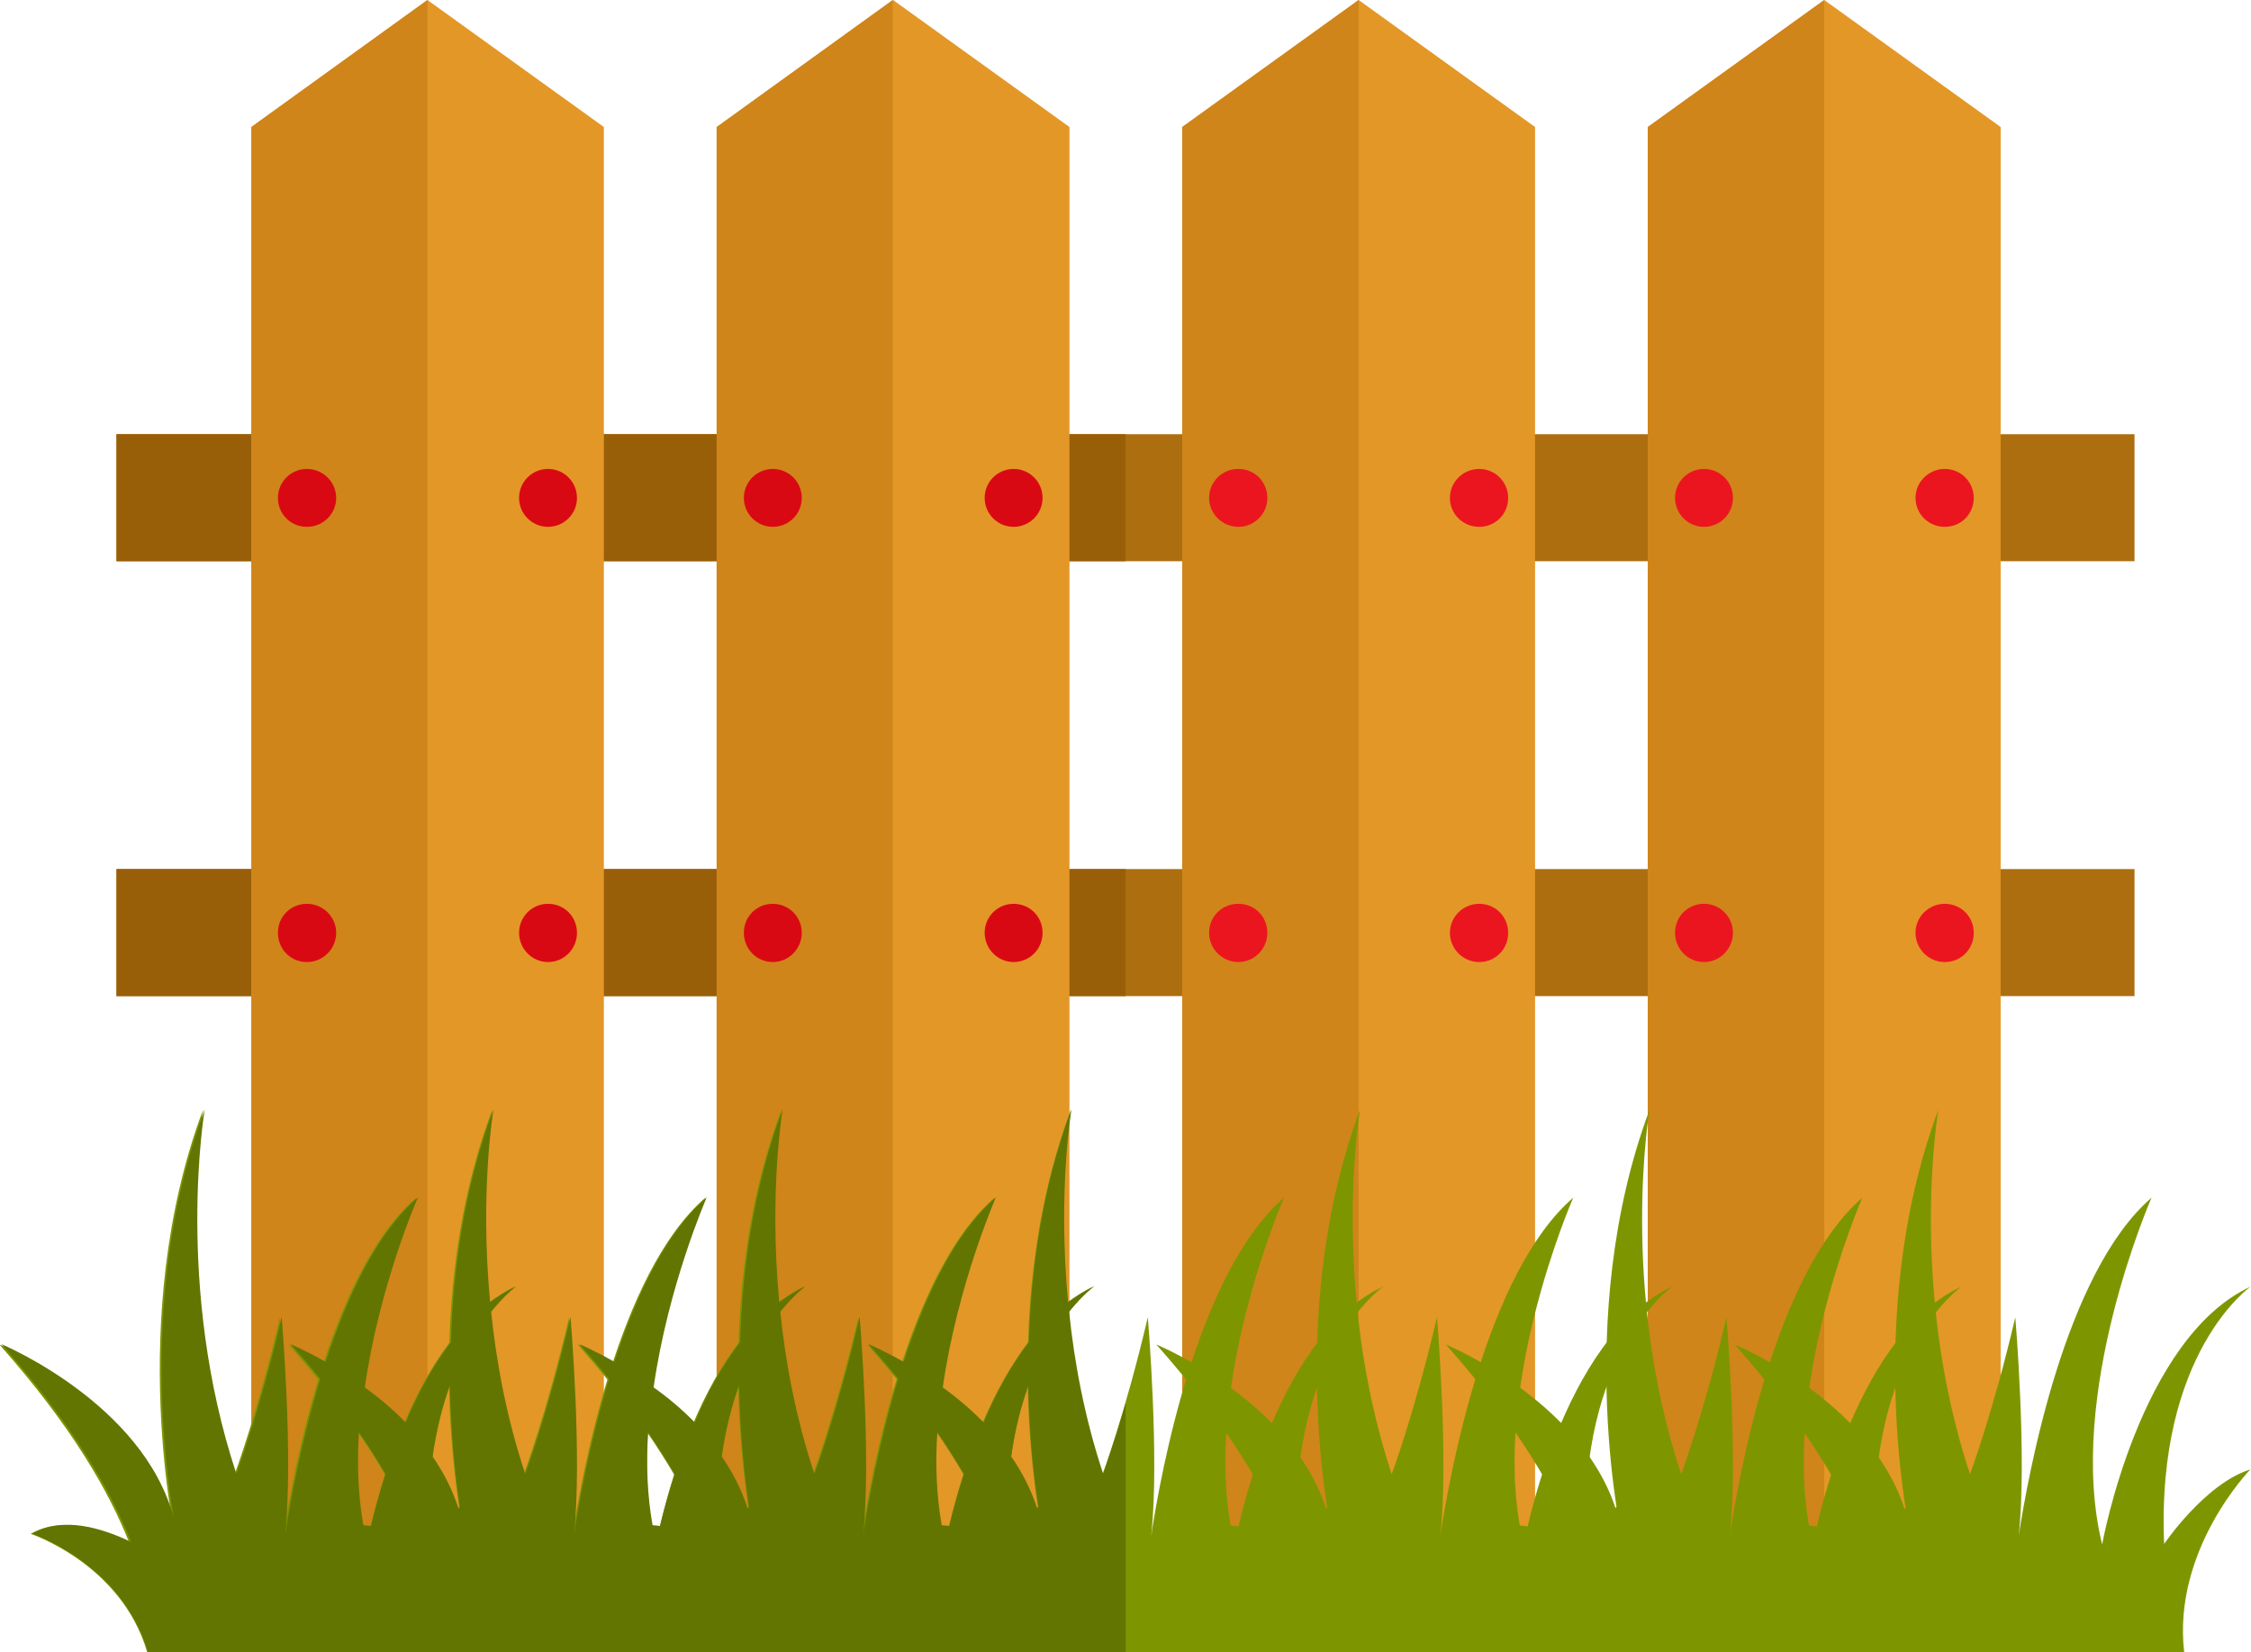
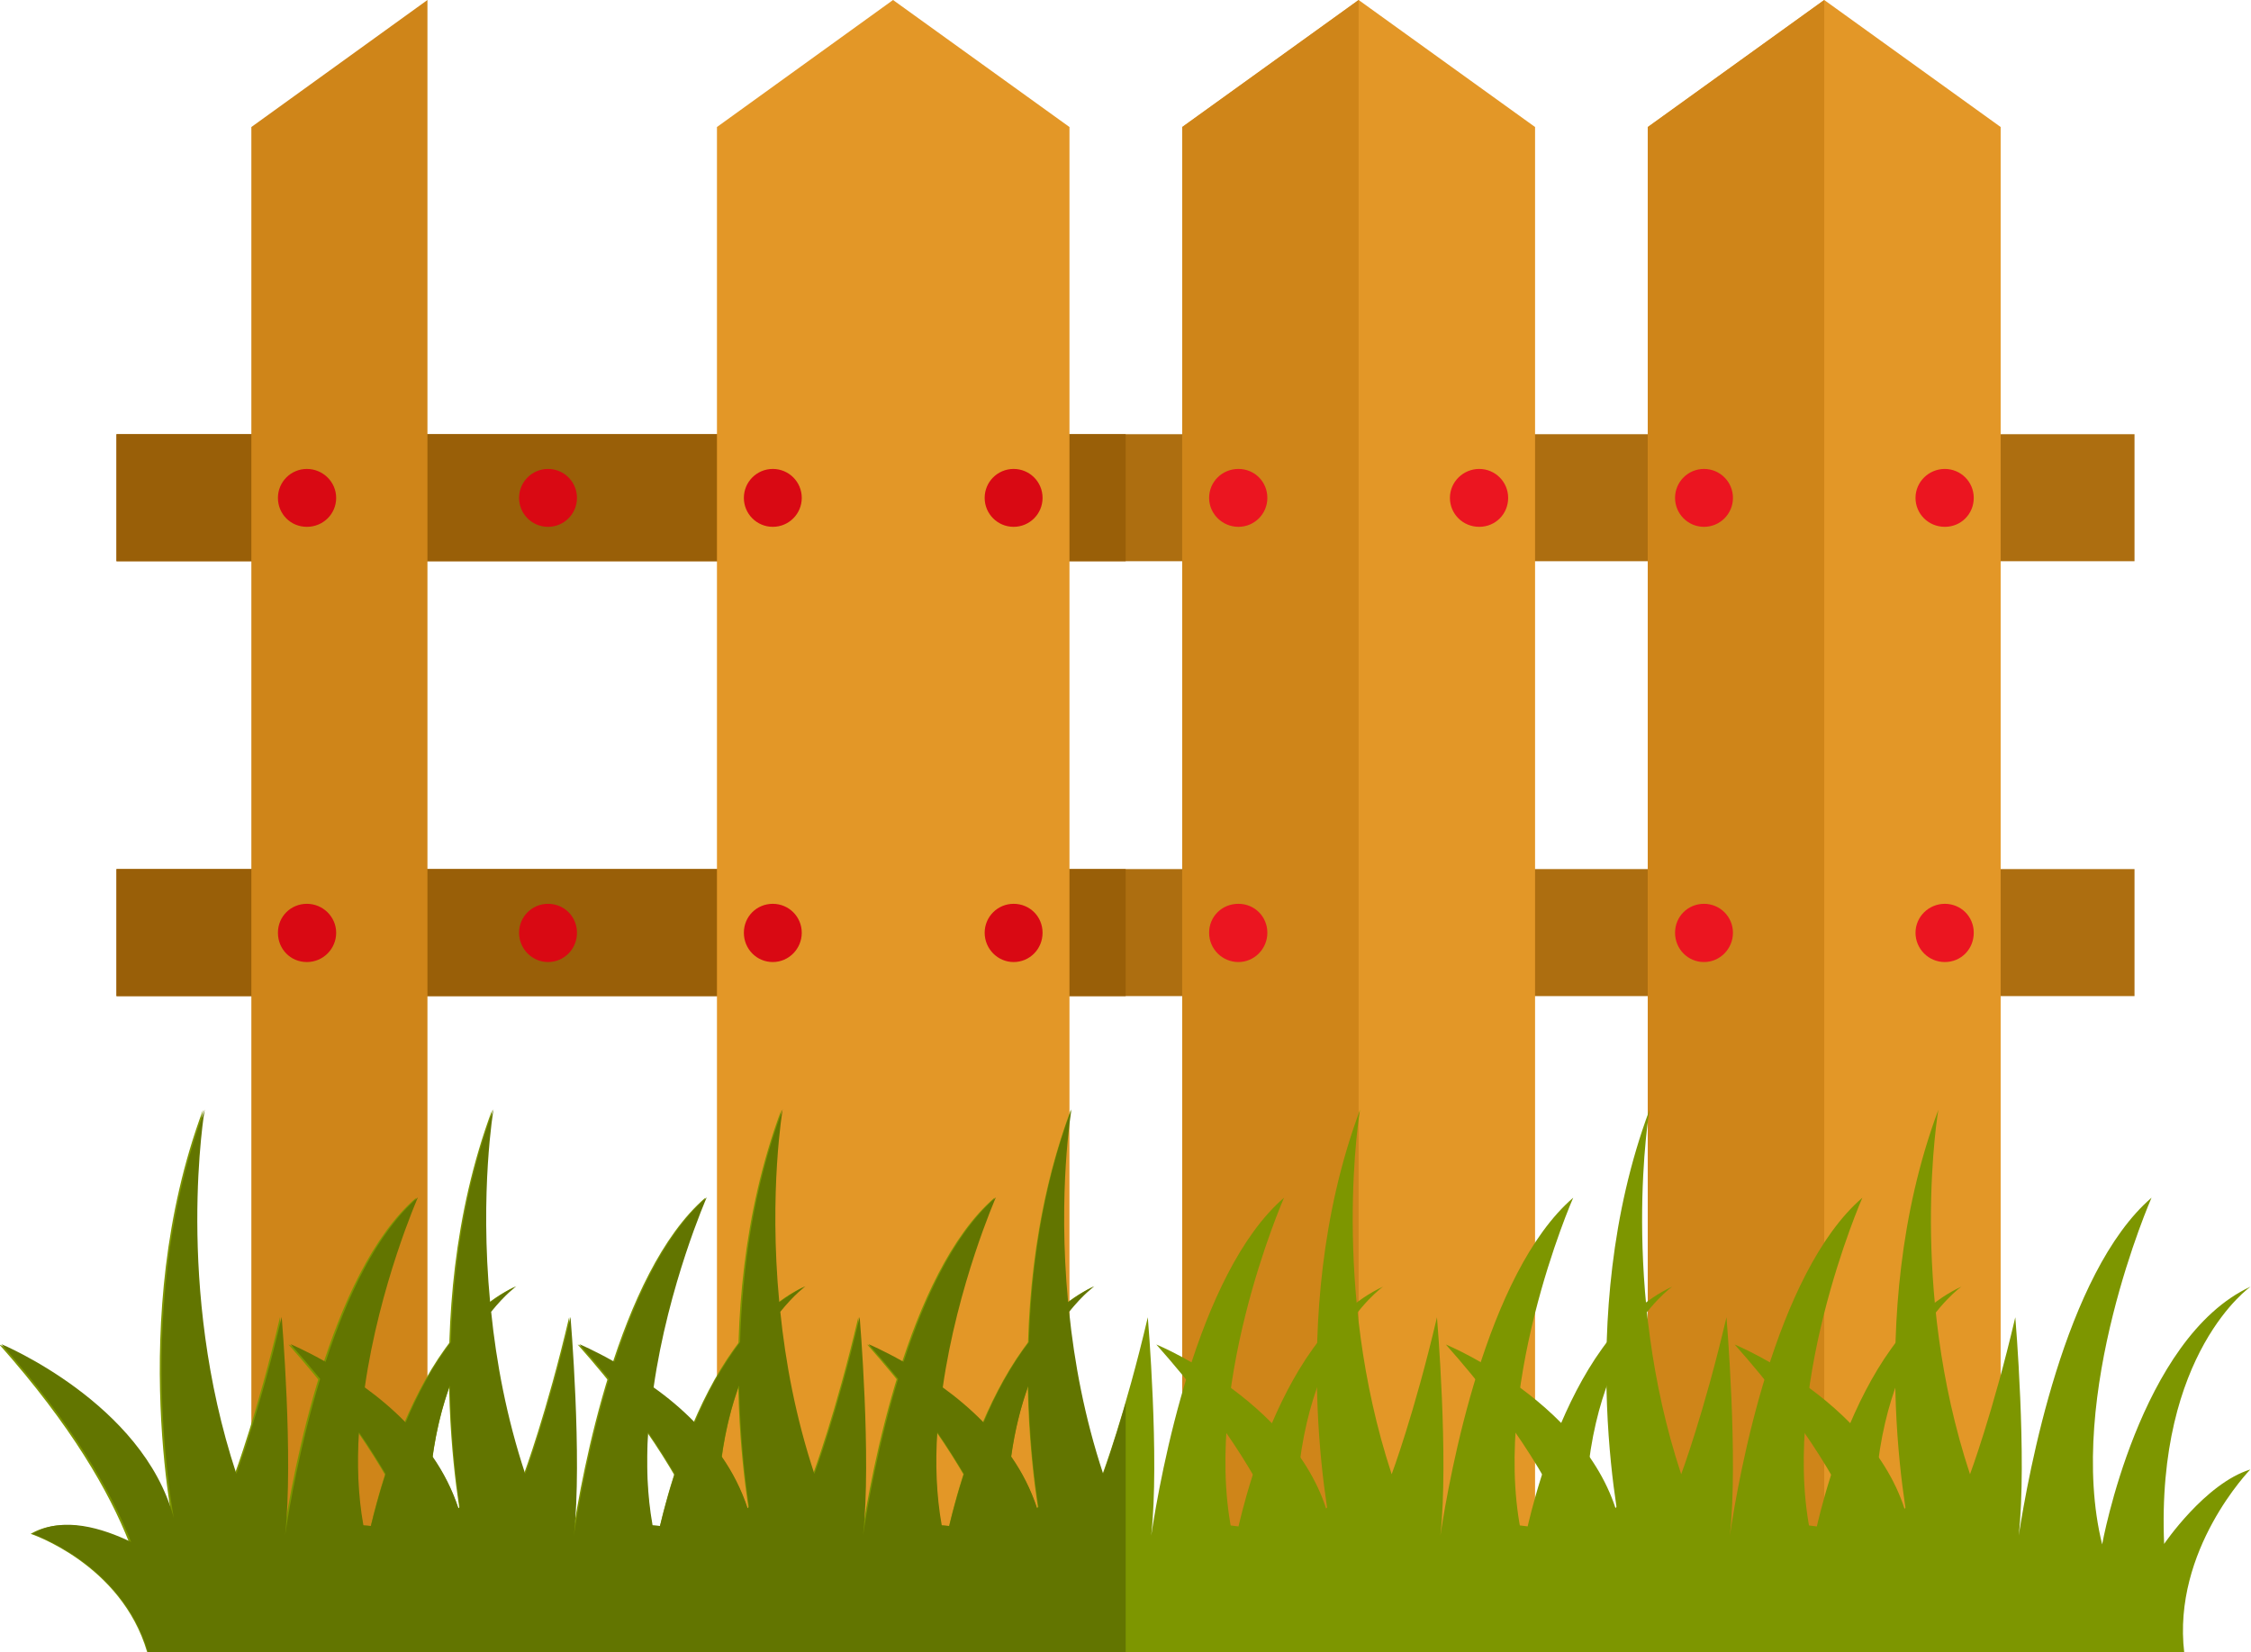
<svg xmlns="http://www.w3.org/2000/svg" id="b" viewBox="0 0 66.09 48.52">
  <g id="c">
    <rect x="3.42" y="25.52" width="59.25" height="3.73" style="fill:#ad6e10;" />
    <rect x="3.42" y="12.75" width="59.25" height="3.73" style="fill:#ad6e10;" />
    <rect x="3.42" y="25.52" width="29.63" height="3.73" style="fill:#995f08;" />
    <rect x="3.42" y="12.75" width="29.63" height="3.73" style="fill:#995f08;" />
-     <polygon points="17.73 45.35 7.38 45.35 7.38 3.73 12.55 0 17.73 3.73 17.73 45.35" style="fill:#e39727;" />
    <polygon points="31.4 45.35 21.05 45.35 21.05 3.73 26.22 0 31.4 3.73 31.4 45.35" style="fill:#e39727;" />
    <polygon points="45.07 45.35 34.71 45.35 34.71 3.73 39.89 0 45.07 3.73 45.07 45.35" style="fill:#e39727;" />
    <polygon points="58.74 45.35 48.38 45.35 48.38 3.73 53.56 0 58.74 3.73 58.74 45.35" style="fill:#e39727;" />
    <polygon points="39.89 0 34.71 3.73 34.71 45.35 39.89 45.35 39.89 0" style="fill:#cf8519;" />
    <polygon points="53.56 0 48.38 3.73 48.38 45.35 53.56 45.35 53.56 0" style="fill:#cf8519;" />
-     <polygon points="26.21 0 21.04 3.73 21.04 45.35 26.21 45.35 26.21 0" style="fill:#cf8519;" />
    <polygon points="12.55 0 7.38 3.73 7.38 45.35 12.55 45.35 12.55 0" style="fill:#cf8519;" />
    <circle cx="50.03" cy="14.62" r=".85" style="fill:#eb1520;" />
    <path d="m56.24,14.62c0,.47.38.85.86.85s.85-.38.85-.85-.38-.85-.85-.85-.86.38-.86.85Z" style="fill:#eb1520;" />
    <path d="m50.88,27.39c0,.47-.38.86-.85.86s-.85-.38-.85-.86.38-.85.85-.85.85.38.85.85Z" style="fill:#eb1520;" />
    <path d="m56.24,27.39c0,.47.38.86.86.86s.85-.38.85-.86-.38-.85-.85-.85-.86.38-.86.85Z" style="fill:#eb1520;" />
    <path d="m37.21,14.62c0,.47-.38.85-.85.85s-.86-.38-.86-.85.38-.85.86-.85.85.38.85.85Z" style="fill:#eb1520;" />
    <path d="m42.57,14.62c0,.47.38.85.86.85s.85-.38.85-.85-.38-.85-.85-.85-.86.38-.86.85Z" style="fill:#eb1520;" />
-     <path d="m37.21,27.39c0,.47-.38.86-.85.86s-.86-.38-.86-.86.38-.85.86-.85.85.38.85.85Z" style="fill:#eb1520;" />
-     <path d="m42.57,27.39c0,.47.38.86.86.86s.85-.38.85-.86-.38-.85-.85-.85-.86.38-.86.85Z" style="fill:#eb1520;" />
+     <path d="m37.21,27.39c0,.47-.38.86-.85.86s-.86-.38-.86-.86.38-.85.86-.85.85.38.85.85" style="fill:#eb1520;" />
    <path d="m23.54,14.62c0,.47-.38.85-.85.85s-.85-.38-.85-.85.38-.85.85-.85.85.38.85.85Z" style="fill:#d90913;" />
    <path d="m28.91,14.62c0,.47.38.85.85.85s.85-.38.85-.85-.38-.85-.85-.85-.85.38-.85.85Z" style="fill:#d90913;" />
    <path d="m23.54,27.39c0,.47-.38.86-.85.86s-.85-.38-.85-.86.38-.85.85-.85.85.38.85.85Z" style="fill:#d90913;" />
    <path d="m28.91,27.39c0,.47.38.86.85.86s.85-.38.85-.86-.38-.85-.85-.85-.85.38-.85.85Z" style="fill:#d90913;" />
    <path d="m9.87,14.62c0,.47-.38.85-.86.85s-.85-.38-.85-.85.38-.85.85-.85.86.38.86.85Z" style="fill:#d90913;" />
    <path d="m15.24,14.62c0,.47.38.85.85.85s.85-.38.85-.85-.38-.85-.85-.85-.85.38-.85.85Z" style="fill:#d90913;" />
    <path d="m9.87,27.39c0,.47-.38.86-.86.86s-.85-.38-.85-.86.38-.85.85-.85.86.38.86.85Z" style="fill:#d90913;" />
    <path d="m15.24,27.39c0,.47.38.86.85.86s.85-.38.85-.86-.38-.85-.85-.85-.85.38-.85.85Z" style="fill:#d90913;" />
    <path d="m12.59,45.35c-.24-5.64,2.54-7.57,2.54-7.57-3.27,1.51-4.36,7.57-4.36,7.57-1.09-4.4,1.45-10.18,1.45-10.18-2.56,2.21-3.63,8.14-3.9,9.92.25-2.26-.1-6.41-.1-6.41-.66,2.82-1.33,4.61-1.33,4.61-1.82-5.5-.93-10.7-.93-10.7-2.3,6.17-.77,12.76-.77,12.76-.4-3.89-5.21-5.87-5.21-5.87,2.13,2.4,3.23,4.34,3.81,5.81-.83-.4-1.99-.77-2.89-.25,0,0,2.66.88,3.42,3.47,0,0,0,.02,0,.02h8.86c-.36-3.02,1.94-5.38,1.94-5.38-1.33.41-2.54,2.2-2.54,2.2Z" style="fill:#7d9600;" />
    <path d="m21.08,45.35c-.24-5.64,2.54-7.57,2.54-7.57-3.27,1.51-4.36,7.57-4.36,7.57-1.09-4.4,1.45-10.18,1.45-10.18-2.56,2.21-3.63,8.14-3.9,9.92.25-2.26-.1-6.41-.1-6.41-.66,2.82-1.33,4.61-1.33,4.61-1.82-5.5-.93-10.7-.93-10.7-2.3,6.17-.77,12.76-.77,12.76-.4-3.89-5.21-5.87-5.21-5.87,2.13,2.4,3.23,4.34,3.81,5.81-.83-.4-1.99-.77-2.89-.25,0,0,2.66.88,3.42,3.47,0,0,0,.02,0,.02h8.86c-.36-3.02,1.94-5.38,1.94-5.38-1.33.41-2.54,2.2-2.54,2.2Z" style="fill:#7d9600;" />
    <path d="m29.57,45.35c-.24-5.64,2.54-7.57,2.54-7.57-3.27,1.51-4.36,7.57-4.36,7.57-1.09-4.4,1.45-10.18,1.45-10.18-2.56,2.21-3.63,8.14-3.9,9.92.25-2.26-.1-6.41-.1-6.41-.66,2.82-1.33,4.61-1.33,4.61-1.82-5.5-.93-10.7-.93-10.7-2.3,6.17-.77,12.76-.77,12.76-.4-3.89-5.21-5.87-5.21-5.87,2.13,2.4,3.23,4.34,3.81,5.81-.83-.4-1.99-.77-2.89-.25,0,0,2.66.88,3.42,3.47,0,0,0,.02,0,.02h8.86c-.36-3.02,1.94-5.38,1.94-5.38-1.33.41-2.54,2.2-2.54,2.2Z" style="fill:#7d9600;" />
    <path d="m38.07,45.35c-.24-5.64,2.54-7.57,2.54-7.57-3.27,1.51-4.36,7.57-4.36,7.57-1.09-4.4,1.45-10.18,1.45-10.18-2.56,2.21-3.63,8.14-3.9,9.92.25-2.26-.1-6.41-.1-6.41-.66,2.82-1.33,4.61-1.33,4.61-1.82-5.5-.93-10.7-.93-10.7-2.3,6.17-.77,12.76-.77,12.76-.4-3.89-5.21-5.87-5.21-5.87,2.13,2.4,3.23,4.34,3.81,5.81-.83-.4-1.99-.77-2.89-.25,0,0,2.66.88,3.42,3.47,0,0,0,.02,0,.02h8.86c-.37-3.02,1.94-5.38,1.94-5.38-1.33.41-2.54,2.2-2.54,2.2Z" style="fill:#7d9600;" />
    <path d="m46.56,45.35c-.24-5.64,2.54-7.57,2.54-7.57-3.27,1.51-4.36,7.57-4.36,7.57-1.09-4.4,1.45-10.18,1.45-10.18-2.56,2.21-3.63,8.14-3.9,9.92.25-2.26-.1-6.41-.1-6.41-.66,2.82-1.33,4.61-1.33,4.61-1.81-5.5-.93-10.7-.93-10.7-2.3,6.17-.77,12.76-.77,12.76-.4-3.89-5.21-5.87-5.21-5.87,2.13,2.4,3.24,4.34,3.81,5.81-.83-.4-1.99-.77-2.89-.25,0,0,2.66.88,3.42,3.47,0,0,0,.02,0,.02h8.86c-.36-3.02,1.93-5.38,1.93-5.38-1.33.41-2.54,2.2-2.54,2.2Z" style="fill:#7d9600;" />
    <path d="m55.05,45.35c-.24-5.64,2.54-7.57,2.54-7.57-3.27,1.51-4.36,7.57-4.36,7.57-1.09-4.4,1.45-10.18,1.45-10.18-2.56,2.21-3.63,8.14-3.89,9.92.25-2.26-.1-6.41-.1-6.41-.66,2.82-1.33,4.61-1.33,4.61-1.82-5.5-.93-10.7-.93-10.7-2.3,6.17-.77,12.76-.77,12.76-.4-3.89-5.21-5.87-5.21-5.87,2.13,2.4,3.23,4.34,3.81,5.81-.83-.4-1.99-.77-2.89-.25,0,0,2.66.88,3.42,3.47,0,0,0,.02,0,.02h8.86c-.36-3.02,1.94-5.38,1.94-5.38-1.33.41-2.54,2.2-2.54,2.2Z" style="fill:#7d9600;" />
    <path d="m63.54,45.35c-.24-5.64,2.54-7.57,2.54-7.57-3.27,1.51-4.36,7.57-4.36,7.57-1.09-4.4,1.45-10.18,1.45-10.18-2.56,2.21-3.62,8.14-3.9,9.92.25-2.26-.1-6.41-.1-6.41-.66,2.82-1.33,4.61-1.33,4.61-1.82-5.5-.93-10.7-.93-10.7-2.3,6.17-.77,12.76-.77,12.76-.4-3.89-5.21-5.87-5.21-5.87,2.13,2.4,3.23,4.34,3.81,5.81-.83-.4-1.99-.77-2.89-.25,0,0,2.66.88,3.42,3.47,0,0,0,.02,0,.02h8.86c-.36-3.02,1.94-5.38,1.94-5.38-1.33.41-2.54,2.2-2.54,2.2Z" style="fill:#7d9600;" />
    <path d="m.92,45.03s2.66.88,3.42,3.47c0,0,0,.02,0,.02h28.71v-7.32c-.38,1.31-.66,2.08-.66,2.08-.55-1.66-.85-3.29-1-4.76.42-.52.74-.75.74-.75-.27.12-.52.29-.77.47-.31-3.27.1-5.67.1-5.67-.88,2.35-1.19,4.76-1.25,6.84-.55.72-.99,1.54-1.33,2.36-.39-.4-.8-.74-1.2-1.03.43-3.01,1.56-5.58,1.56-5.58-1.22,1.05-2.09,2.94-2.71,4.83-.6-.34-1.03-.52-1.03-.52.31.35.6.69.87,1.02-.58,1.91-.9,3.73-1.03,4.59.25-2.26-.1-6.41-.1-6.41-.66,2.82-1.33,4.61-1.33,4.61-.55-1.66-.85-3.29-1-4.76.42-.52.74-.75.74-.75-.27.12-.52.29-.77.47-.31-3.27.1-5.67.1-5.67-.88,2.35-1.19,4.76-1.25,6.84-.55.72-.99,1.54-1.33,2.36-.39-.4-.8-.74-1.21-1.03.43-3.01,1.56-5.58,1.56-5.58-1.22,1.05-2.09,2.94-2.71,4.83-.6-.34-1.03-.52-1.03-.52.31.35.6.69.87,1.02-.58,1.91-.9,3.73-1.03,4.59.25-2.26-.1-6.41-.1-6.41-.66,2.82-1.33,4.61-1.33,4.61-.55-1.66-.85-3.29-1-4.76.42-.52.74-.75.74-.75-.27.12-.52.29-.77.47-.31-3.27.1-5.67.1-5.67-.88,2.35-1.19,4.76-1.25,6.84-.55.72-.99,1.54-1.33,2.36-.39-.4-.8-.74-1.2-1.03.43-3.01,1.56-5.58,1.56-5.58-1.22,1.05-2.09,2.94-2.71,4.83-.6-.34-1.03-.52-1.03-.52.31.35.6.69.87,1.02-.58,1.91-.9,3.73-1.03,4.59.25-2.26-.1-6.41-.1-6.41-.66,2.82-1.33,4.61-1.33,4.61-1.82-5.5-.93-10.7-.93-10.7-1.83,4.91-1.23,10.08-.91,11.99-.9-3.37-5.06-5.1-5.06-5.1,2.13,2.4,3.23,4.34,3.81,5.81-.83-.4-1.99-.77-2.89-.25Zm29.27-4.33c.03,1.48.17,2.73.3,3.55-.01.01-.03.03-.04.04-.18-.55-.44-1.06-.76-1.52.11-.8.29-1.48.5-2.07Zm-2.67,1.36c.3.43.55.84.78,1.22-.2.62-.34,1.16-.43,1.53-.07-.01-.15-.02-.22-.02-.16-.89-.19-1.82-.13-2.74Zm-5.82-1.36c.03,1.48.17,2.73.29,3.55-.01.01-.03.03-.04.04-.18-.55-.44-1.06-.76-1.52.11-.8.29-1.48.5-2.07Zm-2.67,1.36c.3.43.55.84.78,1.22-.2.62-.34,1.16-.43,1.53-.07-.01-.15-.02-.22-.02-.16-.89-.19-1.82-.13-2.74Zm-5.82-1.36c.03,1.48.17,2.73.29,3.55-.01.01-.02.03-.04.04-.18-.55-.44-1.06-.76-1.52.11-.8.29-1.48.5-2.07Zm-2.67,1.36c.3.43.55.84.78,1.22-.2.62-.34,1.16-.43,1.53-.07-.01-.15-.02-.22-.02-.16-.89-.19-1.82-.13-2.74Z" style="fill:#627500;" />
  </g>
</svg>